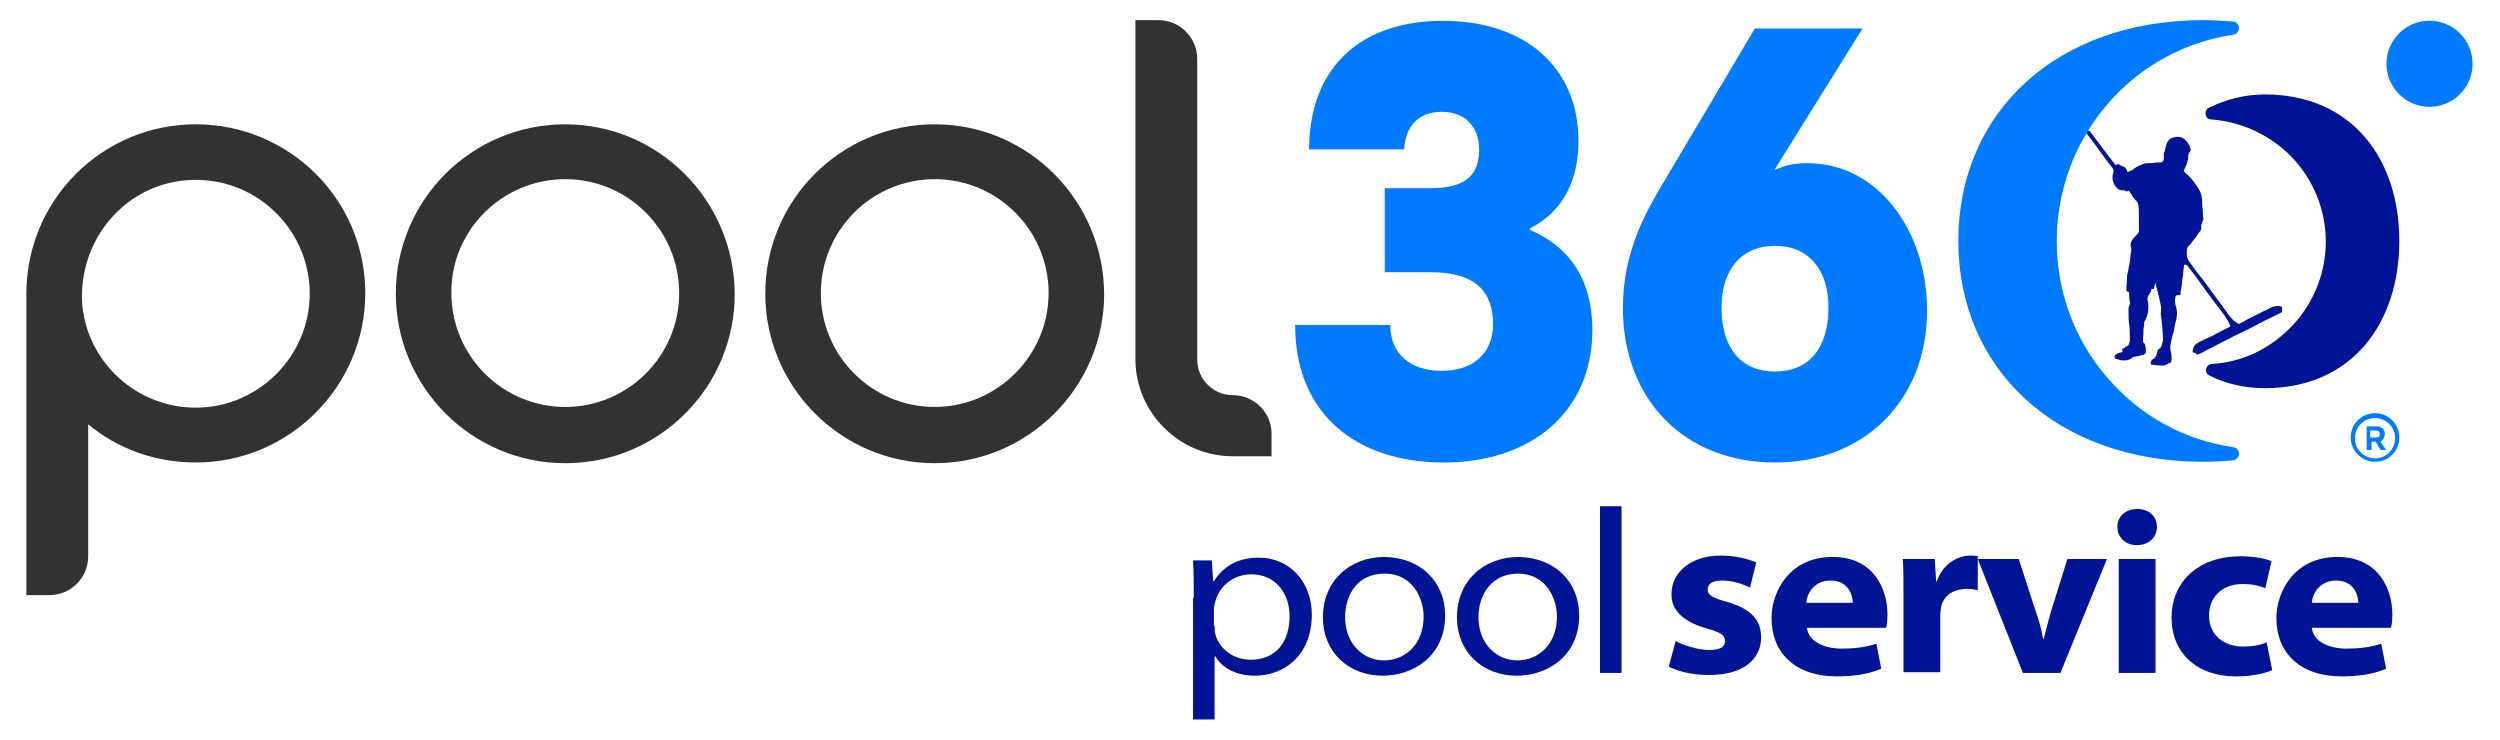
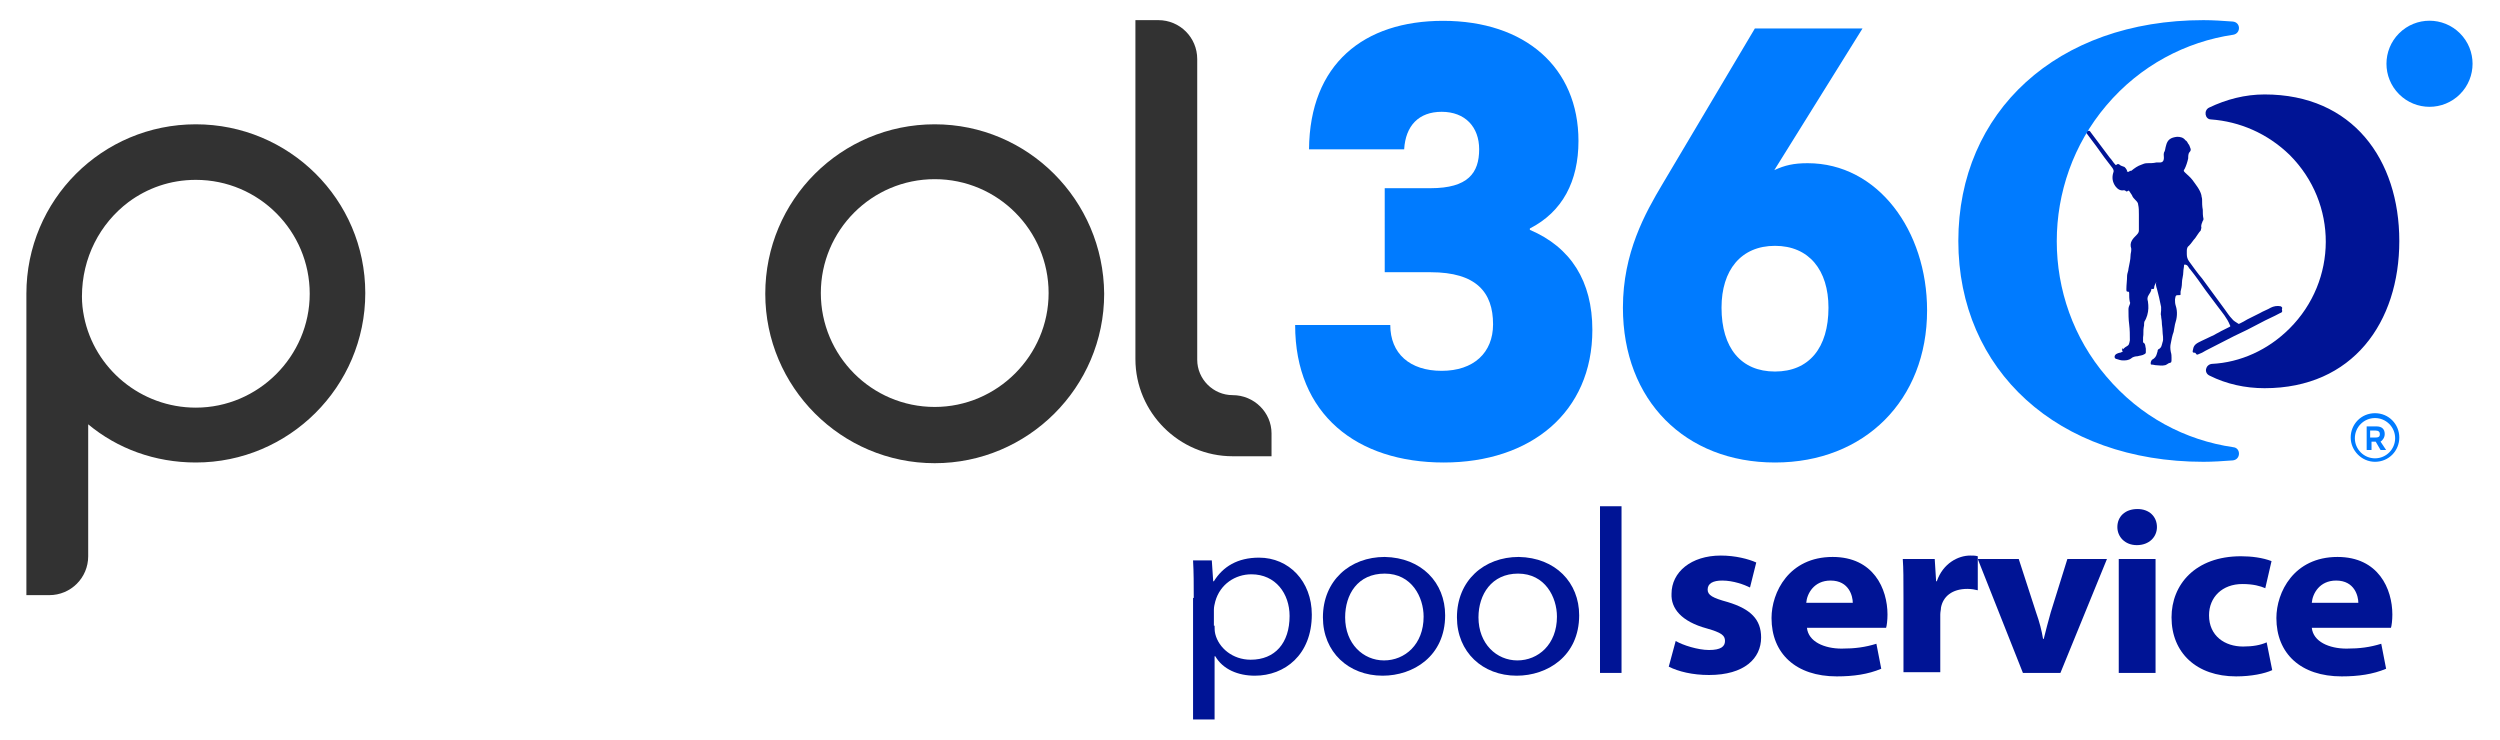
<svg xmlns="http://www.w3.org/2000/svg" version="1.1" id="Layer_1" x="0px" y="0px" viewBox="0 0 360 106.6" style="enable-background:new 0 0 360 106.6;" xml:space="preserve">
  <style type="text/css">
	.st0{fill:#001495;}
	.st1{fill:#007BFF;}
	.st2{fill:#323232;}
</style>
  <g>
    <path class="st0" d="M305.6,50.4c0.2-0.2,0.4-0.4,0.6-0.5c0.4-0.2,0.4-0.4,0.5-0.9c0-0.8,0-1.5-0.1-2.3c-0.1-0.7-0.1-1.5-0.1-2.2   c0-0.2,0.1-0.5,0.2-0.7c0-0.1,0.1-0.2,0-0.3c-0.1-0.4-0.1-0.9-0.1-1.3c0-0.2-0.1-0.2-0.2-0.2c-0.2,0-0.2-0.1-0.2-0.4   c0-0.6,0.1-1.2,0.1-1.9c0-0.3,0.2-0.7,0.2-1c0.1-0.6,0.3-1.3,0.3-1.9c0-0.3,0.1-0.5,0.1-0.8c0-0.1,0-0.1,0-0.2   c-0.3-0.9,0.2-1.4,0.8-2c0.2-0.2,0.3-0.4,0.3-0.6c0-0.6,0-1.3,0-1.9c0-0.1,0-0.3,0-0.4c0-0.5,0-1-0.1-1.4c0-0.3-0.2-0.5-0.4-0.7   c-0.2-0.2-0.4-0.4-0.5-0.7c-0.1-0.2-0.3-0.4-0.4-0.6c-0.1-0.1-0.2,0-0.2,0c-0.1,0.1-0.2,0.1-0.3,0c-0.1-0.1-0.2-0.1-0.3-0.1   c-0.5,0.1-0.9-0.2-1.2-0.6c-0.4-0.6-0.5-1.2-0.3-1.9c0.1-0.2,0.1-0.4-0.1-0.7c-0.8-1-1.6-2.1-2.3-3.1c-0.5-0.7-1-1.3-1.5-2   c-0.1-0.1-0.1-0.2,0.1-0.2c0.4-0.1,0.4-0.1,0.6,0.2c0.9,1.2,1.8,2.4,2.7,3.6c0.3,0.3,0.5,0.7,0.8,1c0.1,0.1,0.1,0.1,0.2,0   c0.1-0.1,0.3-0.1,0.4,0c0.2,0.2,0.4,0.2,0.6,0.3c0.2,0,0.5,0.5,0.5,0.6c0,0.1-0.1,0.1,0,0.1c0.1,0,0.2,0.1,0.3,0   c0.1-0.1,0.1-0.1,0.2-0.1c0.1,0,0.1,0,0.1,0c0.5-0.4,0.9-0.7,1.5-0.9c0.2-0.1,0.5-0.2,0.8-0.2c0.4,0,0.9,0,1.3-0.1   c0.2,0,0.3,0,0.5,0c0.4,0,0.6-0.2,0.6-0.7c0-0.3-0.1-0.6,0.1-0.9c0.1-0.2,0.1-0.5,0.2-0.8c0.2-0.9,0.7-1.2,1.6-1.3   c0.5,0,0.9,0.1,1.2,0.5c0.2,0.1,0.3,0.3,0.4,0.5c0.2,0.2,0.2,0.4,0.3,0.6c0.1,0.2,0.1,0.4-0.1,0.6c-0.2,0.2-0.2,0.6-0.2,0.9   c-0.1,0.5-0.3,1.1-0.5,1.5c-0.2,0.3-0.2,0.3,0.1,0.6c0.3,0.3,0.7,0.6,1,1c0.5,0.7,1.1,1.4,1.3,2.2c0,0.2,0.1,0.4,0.1,0.6   c0,0.5,0,1,0.1,1.5c0,0.4,0,0.9,0.1,1.3c0,0.1,0,0.2-0.1,0.3c-0.1,0.3-0.3,0.6-0.2,1c0,0.1-0.1,0.3-0.1,0.4   c-0.3,0.3-0.5,0.7-0.8,1.1c-0.3,0.3-0.5,0.7-0.9,1.1c-0.2,0.1-0.3,0.4-0.3,0.7c0,0.2,0,0.4,0,0.5c0,0.4,0.1,0.7,0.3,1   c0.6,0.8,1.2,1.7,1.9,2.5c1.1,1.5,2.2,3,3.3,4.5c0.3,0.4,0.6,0.9,1,1.3c0.2,0.3,0.6,0.5,0.9,0.7c0.1,0.1,0.1,0,0.2,0   c0.4-0.2,0.8-0.4,1.1-0.6c0.6-0.3,1.2-0.6,1.8-0.9c0.5-0.3,1.1-0.5,1.6-0.8c0.4-0.2,0.9-0.3,1.4-0.2c0.2,0.1,0.3,0.2,0.2,0.4   c0,0,0,0.1,0,0.1c0.1,0.3,0,0.4-0.3,0.5c-0.9,0.5-1.9,0.9-2.8,1.4c-1.3,0.7-2.5,1.3-3.8,1.9c-1.4,0.7-2.7,1.4-4.1,2.1   c-0.3,0.2-0.7,0.4-1,0.5c-0.2,0.1-0.3,0.1-0.4-0.1c0,0,0,0-0.1-0.1c-0.4,0-0.4-0.1-0.3-0.5c0.1-0.7,0.6-0.9,1.2-1.2   c0.6-0.3,1.3-0.6,1.9-0.9c0.3-0.2,0.6-0.3,0.9-0.5c0.4-0.2,0.8-0.4,1.2-0.6c0.2-0.1,0.2-0.1,0.1-0.3c-0.4-1-1.1-1.8-1.7-2.6   c-0.6-0.8-1.2-1.6-1.8-2.4c-0.7-1-1.4-2-2.2-3c-0.1-0.1-0.2-0.2-0.3-0.4c-0.1-0.2-0.3-0.3-0.5-0.3c-0.1,0-0.1,0.1-0.1,0.1   c0,0.3-0.1,0.6-0.1,0.9c0,0.6-0.2,1.1-0.2,1.6c0,0.5-0.1,0.9-0.2,1.3c0,0.1,0,0.2,0,0.4c0,0.1-0.1,0.1-0.2,0.1   c-0.5,0-0.5,0-0.6,0.6c0,0.3,0,0.6,0.1,0.9c0.3,0.9,0.2,1.8-0.1,2.7c-0.1,0.4-0.1,0.7-0.2,1.1c-0.2,0.5-0.3,1.1-0.4,1.6   c-0.1,0.4-0.1,0.8,0,1.3c0.1,0.3,0.1,0.6,0.1,0.8c0,0.1,0,0.1,0,0.2c0,0.5,0,0.5-0.4,0.6c-0.2,0.1-0.4,0.3-0.6,0.3   c-0.4,0.1-0.8,0-1.1,0c-0.3,0-0.5-0.1-0.8-0.1c-0.1,0-0.1-0.1-0.1-0.2c0-0.2,0.1-0.4,0.2-0.5c0.4-0.2,0.6-0.5,0.7-0.9   c0-0.1,0.1-0.2,0.1-0.4c0,0,0-0.1,0.1-0.2c0.5-0.2,0.5-0.7,0.6-1c0.2-0.5,0-1.1,0-1.7c0-0.4-0.1-0.8-0.1-1.2c0-0.3-0.1-0.6-0.1-0.9   c-0.1-0.3,0-0.5,0-0.8c0-0.2,0-0.3,0-0.5c-0.1-0.4-0.2-0.9-0.3-1.4c-0.1-0.4-0.2-0.8-0.3-1.2c-0.1-0.3-0.2-0.6-0.1-1   c-0.1,0.3-0.3,0.5-0.3,0.8c0,0.3-0.2,0.2-0.4,0.2c0,0.3-0.2,0.6-0.4,0.9c-0.2,0.3-0.2,0.6-0.1,0.9c0.1,0.7,0.1,1.3-0.1,2   c-0.1,0.3-0.2,0.6-0.4,0.9c-0.1,0.3,0,0.5-0.1,0.8c-0.1,0.5,0,1-0.1,1.5c0,0.2,0,0.4,0,0.6c0,0,0,0.1,0,0.1   c0.4,0.2,0.3,0.6,0.4,0.9c0,0.2,0,0.3,0,0.5c0,0.1,0,0.2-0.2,0.3c-0.3,0.2-0.7,0.2-1,0.3c-0.3,0-0.7,0.1-0.9,0.3   c-0.4,0.3-0.8,0.3-1.2,0.3c-0.3,0-0.6-0.1-0.9-0.2c-0.1,0-0.3-0.1-0.3-0.3c0-0.2,0.1-0.3,0.2-0.4c0.2-0.1,0.4-0.2,0.5-0.2   c0.2,0,0.3-0.1,0.5-0.2c-0.2-0.2-0.2-0.3,0-0.5c0,0,0,0,0,0c0,0,0,0,0,0C305.6,50.6,305.6,50.6,305.6,50.4   C305.6,50.5,305.6,50.5,305.6,50.4" />
    <g>
      <path class="st0" d="M171.9,86.1c0-1.9,0-3.7-0.1-5.4h2.7l0.2,3h0.1c1.3-2.1,3.4-3.4,6.5-3.4c4.3,0,7.6,3.4,7.6,8.2    c0,5.8-3.9,8.8-8.2,8.8c-2.4,0-4.6-0.9-5.7-2.8h-0.1v9.1h-3.1V86.1z M174.9,90.1c0,0.4,0,0.8,0.1,1.2c0.5,2,2.5,3.7,5.1,3.7    c3.5,0,5.6-2.4,5.6-6.3c0-3.2-2-6-5.5-6c-2.3,0-4.5,1.4-5.2,3.9c-0.1,0.4-0.2,0.8-0.2,1.2V90.1z" />
      <path class="st0" d="M208.1,88.6c0,5.9-4.6,8.7-9,8.7c-4.9,0-8.6-3.4-8.6-8.4c0-5.3,3.9-8.7,8.9-8.7    C204.7,80.3,208.1,83.9,208.1,88.6z M193.7,88.9c0,3.8,2.6,6.2,5.6,6.2c3,0,5.7-2.3,5.7-6.3c0-2.8-1.7-6.2-5.6-6.2    C195.5,82.6,193.7,85.6,193.7,88.9z" />
      <path class="st0" d="M227.4,88.6c0,5.9-4.6,8.7-9,8.7c-4.9,0-8.6-3.4-8.6-8.4c0-5.3,3.9-8.7,8.9-8.7    C224,80.3,227.4,83.9,227.4,88.6z M212.9,88.9c0,3.8,2.6,6.2,5.6,6.2c3,0,5.7-2.3,5.7-6.3c0-2.8-1.7-6.2-5.6-6.2    C214.8,82.6,212.9,85.6,212.9,88.9z" />
      <path class="st0" d="M230.4,72.9h3.1v24h-3.1V72.9z" />
      <path class="st0" d="M241.3,92.3c1,0.6,3.2,1.3,4.8,1.3c1.7,0,2.3-0.5,2.3-1.3c0-0.8-0.5-1.2-2.6-1.8c-3.7-1-5.2-2.9-5.1-5    c0-3.1,2.8-5.5,7.1-5.5c2.1,0,4,0.5,5.1,1l-0.9,3.6c-0.8-0.4-2.4-1-4-1c-1.3,0-2.1,0.4-2.1,1.3c0,0.8,0.7,1.2,2.9,1.8    c3.3,1,4.8,2.5,4.8,5.1c0,3-2.4,5.4-7.5,5.4c-2.4,0-4.4-0.5-5.8-1.2L241.3,92.3z" />
      <path class="st0" d="M260.2,90.4c0.2,2,2.5,3,5,3c1.9,0,3.4-0.2,5-0.7l0.7,3.6c-1.9,0.8-4,1.1-6.4,1.1c-5.9,0-9.4-3.3-9.4-8.4    c0-3.7,2.5-8.8,8.8-8.8c5.9,0,7.9,4.6,7.9,8.3c0,0.8-0.1,1.6-0.2,1.9H260.2z M266.8,86.8c0-0.9-0.5-3.2-3.2-3.2    c-2.4,0-3.4,1.9-3.5,3.2H266.8z" />
      <path class="st0" d="M274.1,86.1c0-2.7,0-4.2-0.1-5.6h4.6l0.2,3.2h0.1c0.9-2.6,3.1-3.7,4.8-3.7c0.5,0,0.7,0,1.1,0.1v4.9    c-0.4-0.1-0.9-0.2-1.5-0.2c-2.2,0-3.5,1.1-3.8,2.7c0,0.3-0.1,0.6-0.1,1v8.3h-5.3V86.1z" />
      <path class="st0" d="M290.7,80.5l2.5,7.7c0.5,1.4,0.8,2.6,1,3.8h0.1c0.3-1.2,0.6-2.4,1-3.8l2.4-7.7h5.7l-6.7,16.4h-5.4l-6.5-16.4    H290.7z" />
      <path class="st0" d="M310.6,75.9c0,1.4-1.1,2.6-2.9,2.6c-1.7,0-2.8-1.2-2.8-2.6c0-1.5,1.1-2.6,2.9-2.6    C309.5,73.3,310.6,74.4,310.6,75.9z M305.1,96.9V80.5h5.3v16.4H305.1z" />
      <path class="st0" d="M327.2,96.5c-1.1,0.5-3,0.9-5.2,0.9c-5.7,0-9.3-3.4-9.3-8.5c0-4.7,3.4-8.8,10-8.8c1.5,0,3.1,0.2,4.4,0.7    l-0.9,3.9c-0.7-0.3-1.7-0.6-3.3-0.6c-2.9,0-4.8,1.9-4.8,4.5c0,3,2.3,4.5,4.9,4.5c1.4,0,2.5-0.2,3.4-0.6L327.2,96.5z" />
      <path class="st0" d="M332.9,90.4c0.2,2,2.5,3,5,3c1.9,0,3.4-0.2,5-0.7l0.7,3.6c-1.9,0.8-4,1.1-6.4,1.1c-5.9,0-9.4-3.3-9.4-8.4    c0-3.7,2.5-8.8,8.8-8.8c5.9,0,7.9,4.6,7.9,8.3c0,0.8-0.1,1.6-0.2,1.9H332.9z M339.6,86.8c0-0.9-0.5-3.2-3.2-3.2    c-2.4,0-3.4,1.9-3.5,3.2H339.6z" />
    </g>
    <g>
      <g>
        <g>
          <g>
            <g>
              <g>
                <path class="st0" d="M326.1,13.6c-2.8,0-5.5,0.7-8,1.9c-0.8,0.4-0.6,1.7,0.3,1.7c4.1,0.3,8.1,2,11.3,5.1c7,7,6.9,18.1,0,25         c-3.1,3.1-7.1,4.9-11.2,5.1c-0.9,0.1-1.2,1.3-0.3,1.7c2.4,1.2,5.1,1.8,7.9,1.8c12.7,0,19.4-9.5,19.4-21.2         S338.8,13.6,326.1,13.6z" />
                <path class="st1" d="M303.3,54.2c-9.5-11.1-9.5-27.8,0-39c4.9-5.8,11.5-9.2,18.3-10.2c1.1-0.2,1.1-1.8-0.1-1.9         c-1.4-0.1-2.8-0.2-4.2-0.2c-21.1,0-35.3,13.2-35.3,31.8c0,18.6,14.3,31.8,35.3,31.8c1.4,0,2.8-0.1,4.2-0.2         c1.2-0.1,1.2-1.8,0.1-1.9C314.7,63.4,308.2,60,303.3,54.2z" />
                <ellipse transform="matrix(0.707 -0.707 0.707 0.707 96.037 250.128)" class="st1" cx="349.9" cy="9.1" rx="6.2" ry="6.2" />
              </g>
              <g>
                <path class="st1" d="M343.4,62.5c0-0.7-0.4-1.1-1.2-1.1h-1.4v3.4h0.7v-1.2h0.6l0.7,1.2h0.8l-0.8-1.2         C343.1,63.4,343.4,63,343.4,62.5z M342.1,63h-0.8v-1h0.8c0.4,0,0.6,0.2,0.6,0.5C342.7,62.8,342.6,63,342.1,63z" />
                <path class="st1" d="M342,59.5c-2,0-3.5,1.6-3.5,3.5s1.6,3.5,3.5,3.5c2,0,3.5-1.6,3.5-3.5S344,59.5,342,59.5z M342,66         c-1.6,0-2.9-1.3-2.9-2.9s1.3-2.9,2.9-2.9c1.6,0,2.9,1.3,2.9,2.9S343.6,66,342,66z" />
              </g>
            </g>
            <g>
              <path class="st1" d="M186.5,46.8h13.7c0,4.1,2.8,6.6,7.4,6.6c4.6,0,7.4-2.6,7.4-6.7c0-4.6-2.4-7.5-9-7.5h-6.6V27.1h6.6        c5.4,0,7-2.2,7-5.6c0-3.2-2-5.4-5.4-5.4c-3.3,0-5.2,2-5.4,5.4h-13.7c0.1-12.3,7.9-18.5,19.3-18.5c11.8,0,19.5,6.7,19.5,17.3        c0,5.8-2.3,10.2-7,12.6v0.2c5.9,2.5,9,7.4,9,14.4c0,11.9-8.9,19.1-21.4,19.1C195.4,66.6,186.5,59.7,186.5,46.8z" />
              <path class="st1" d="M233.7,44.3c0-7.9,3.2-13.6,5.7-17.8l13.3-22.4h15.5l-12.7,20.4c1.5-0.7,2.8-1,4.8-1        c10.1,0,17.2,9.7,17.2,21.2c0,12.9-9,21.9-21.9,21.9C242.7,66.6,233.7,57.7,233.7,44.3z M263.3,44.3c0-5.4-2.8-8.9-7.7-8.9        c-4.9,0-7.7,3.5-7.7,8.9c0,5.8,2.8,9.2,7.7,9.2C260.5,53.5,263.3,50.1,263.3,44.3z" />
              <path class="st2" d="M177.5,56.9L177.5,56.9c-2.8,0-5.1-2.3-5.1-5.1V8.5c0-3.1-2.5-5.6-5.6-5.6h-3.3v48.8c0,7.7,6.3,14,14,14        h5.6v-3.3C183.1,59.4,180.6,56.9,177.5,56.9z" />
              <path class="st2" d="M134.6,25.8c9.1,0,16.4,7.4,16.4,16.4s-7.4,16.4-16.4,16.4c-9.1,0-16.4-7.4-16.4-16.4        S125.5,25.8,134.6,25.8 M134.6,17.9c-13.5,0-24.4,10.9-24.4,24.4c0,13.4,10.9,24.4,24.4,24.4c13.4,0,24.4-10.9,24.4-24.4        C158.9,28.8,148,17.9,134.6,17.9L134.6,17.9z" />
-               <path class="st2" d="M81.4,25.8c9.1,0,16.4,7.4,16.4,16.4c0,9.1-7.4,16.4-16.4,16.4c-9.1,0-16.4-7.4-16.4-16.4        C64.9,33.2,72.3,25.8,81.4,25.8 M81.4,17.9C67.9,17.9,57,28.8,57,42.3c0,13.4,10.9,24.4,24.4,24.4c13.5,0,24.4-10.9,24.4-24.4        C105.7,28.8,94.8,17.9,81.4,17.9L81.4,17.9z" />
              <path class="st2" d="M28.2,17.9c-13.5,0-24.4,10.9-24.4,24.4c0,0.1,0,0.3,0,0.4c0,0.1,0,0.2,0,0.4v42.6h3.3        c3.1,0,5.6-2.5,5.6-5.6V61.1c4.2,3.5,9.6,5.5,15.5,5.5c13.4,0,24.4-10.9,24.4-24.4S41.6,17.9,28.2,17.9z M11.8,42.7        c0-5.6,2.6-10.5,6.7-13.6c2.7-2,6-3.2,9.7-3.2c9.1,0,16.4,7.4,16.4,16.4s-7.4,16.4-16.4,16.4c-7.9,0-14.6-5.6-16.1-13.1        C11.9,44.6,11.8,43.7,11.8,42.7z" />
            </g>
          </g>
        </g>
      </g>
    </g>
  </g>
</svg>